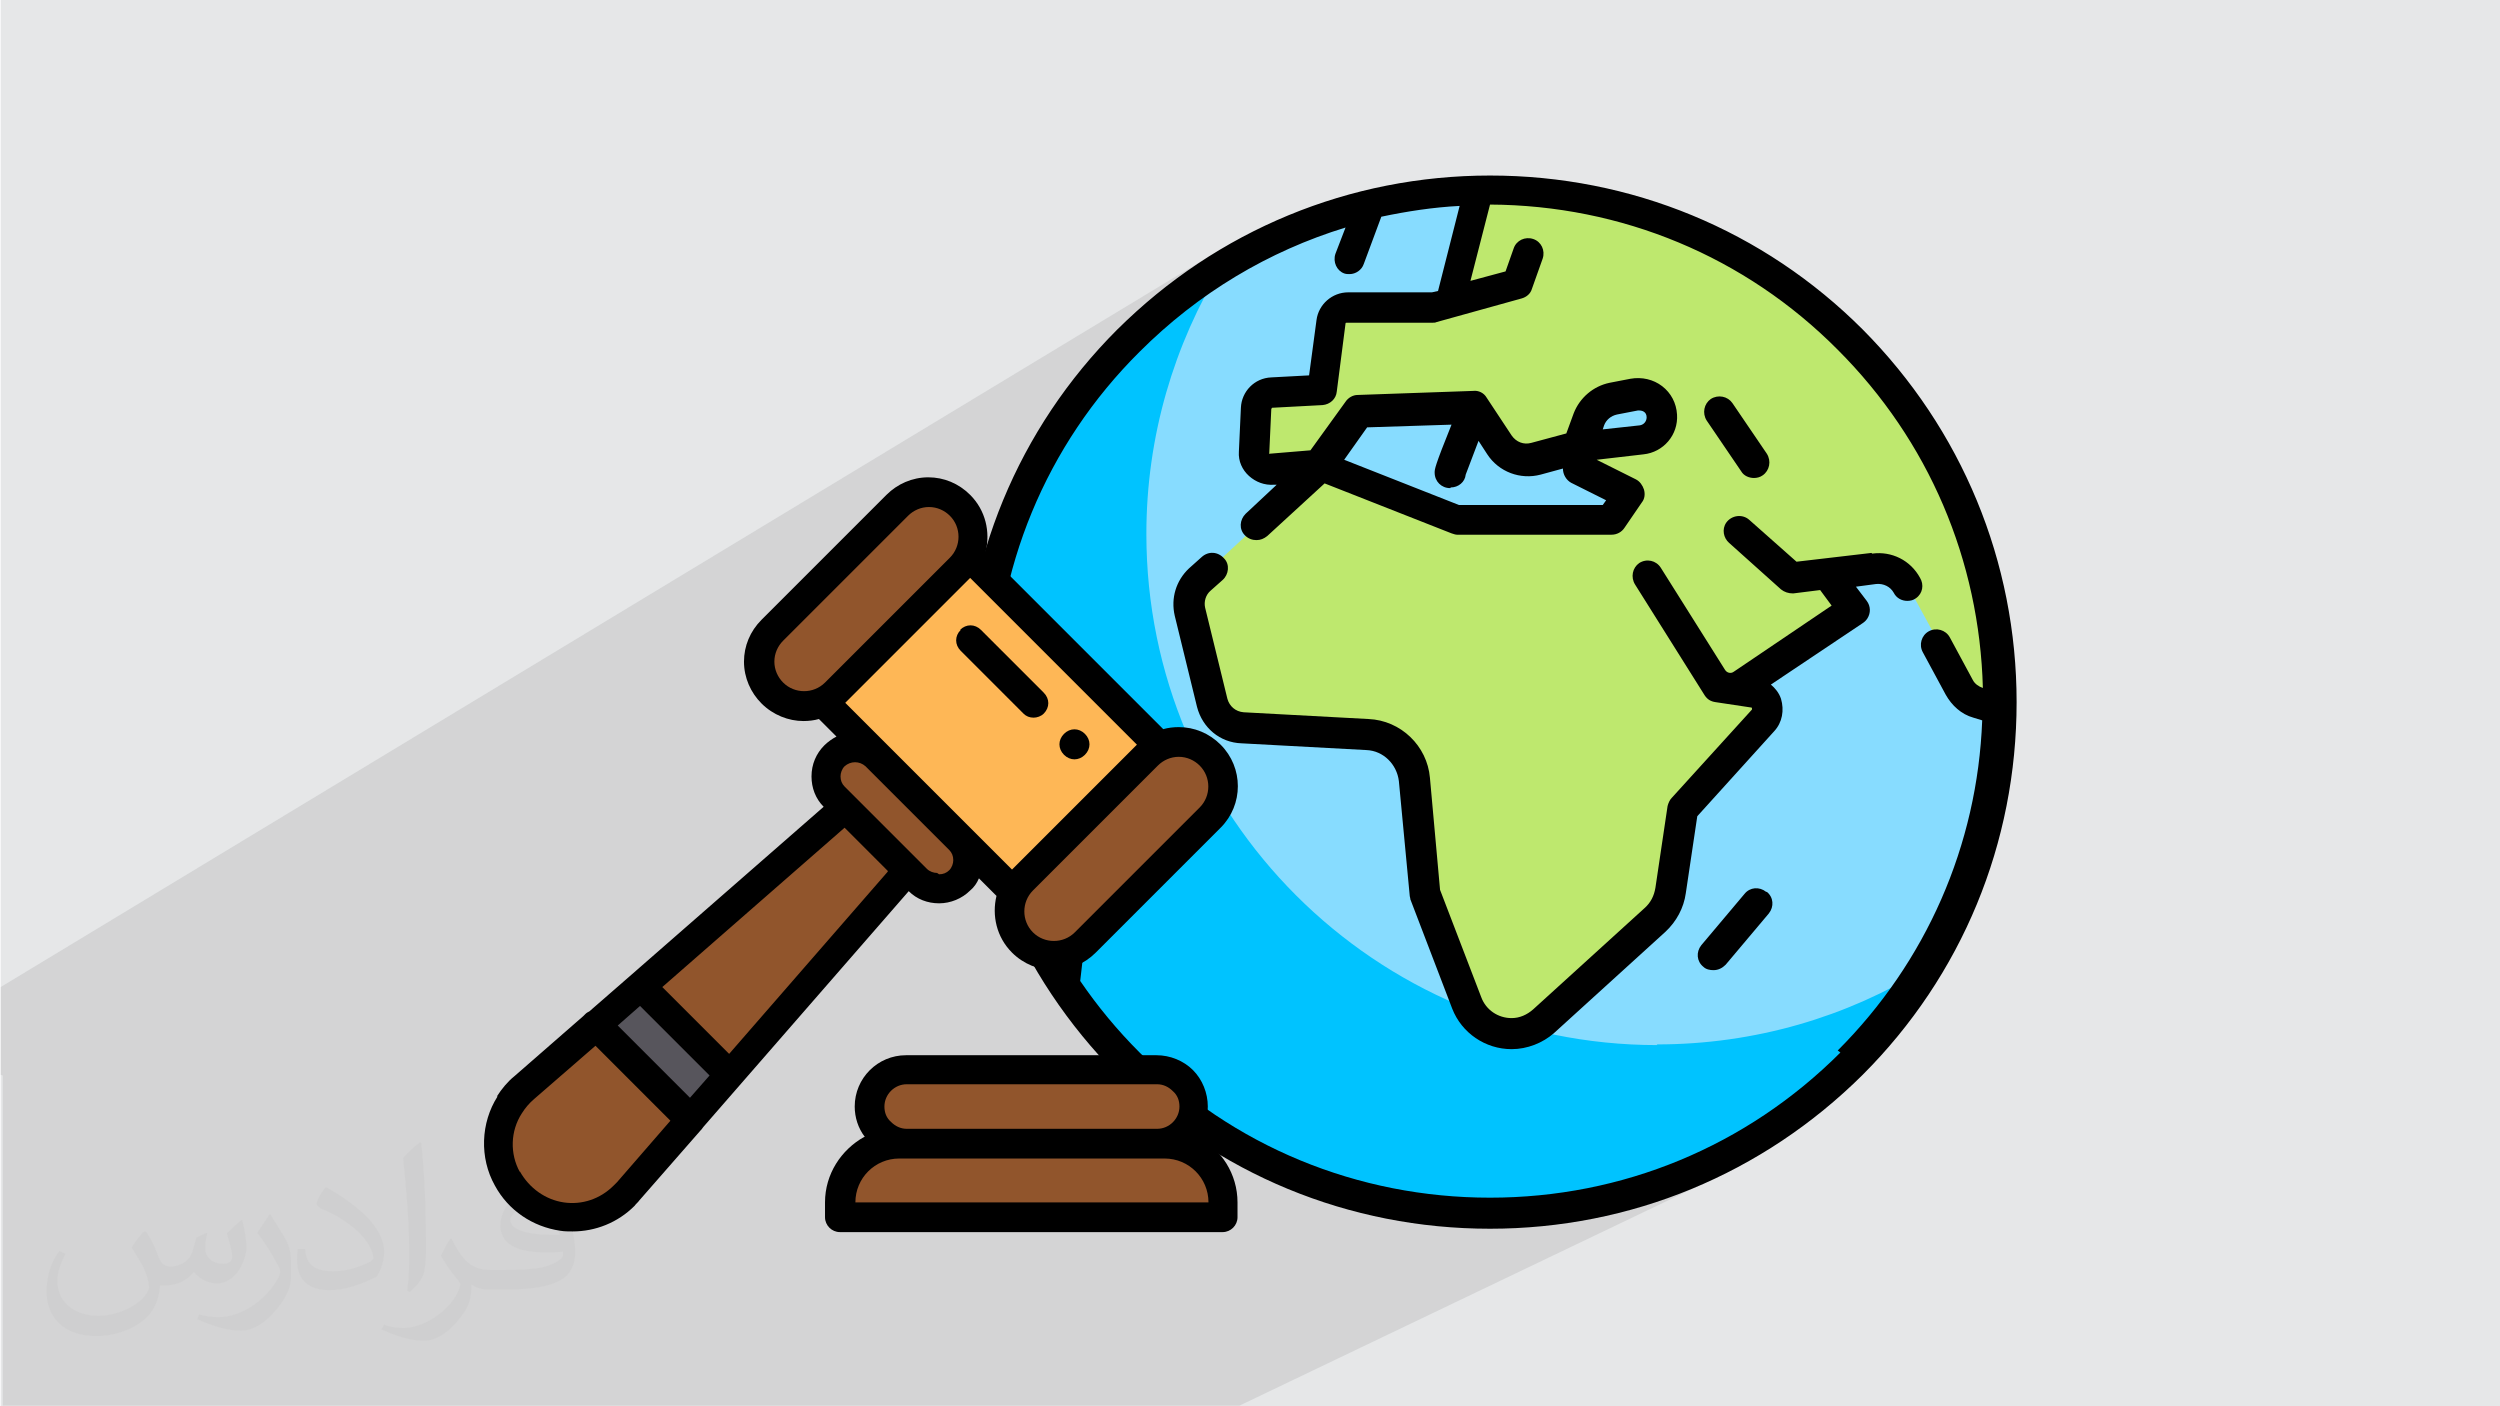
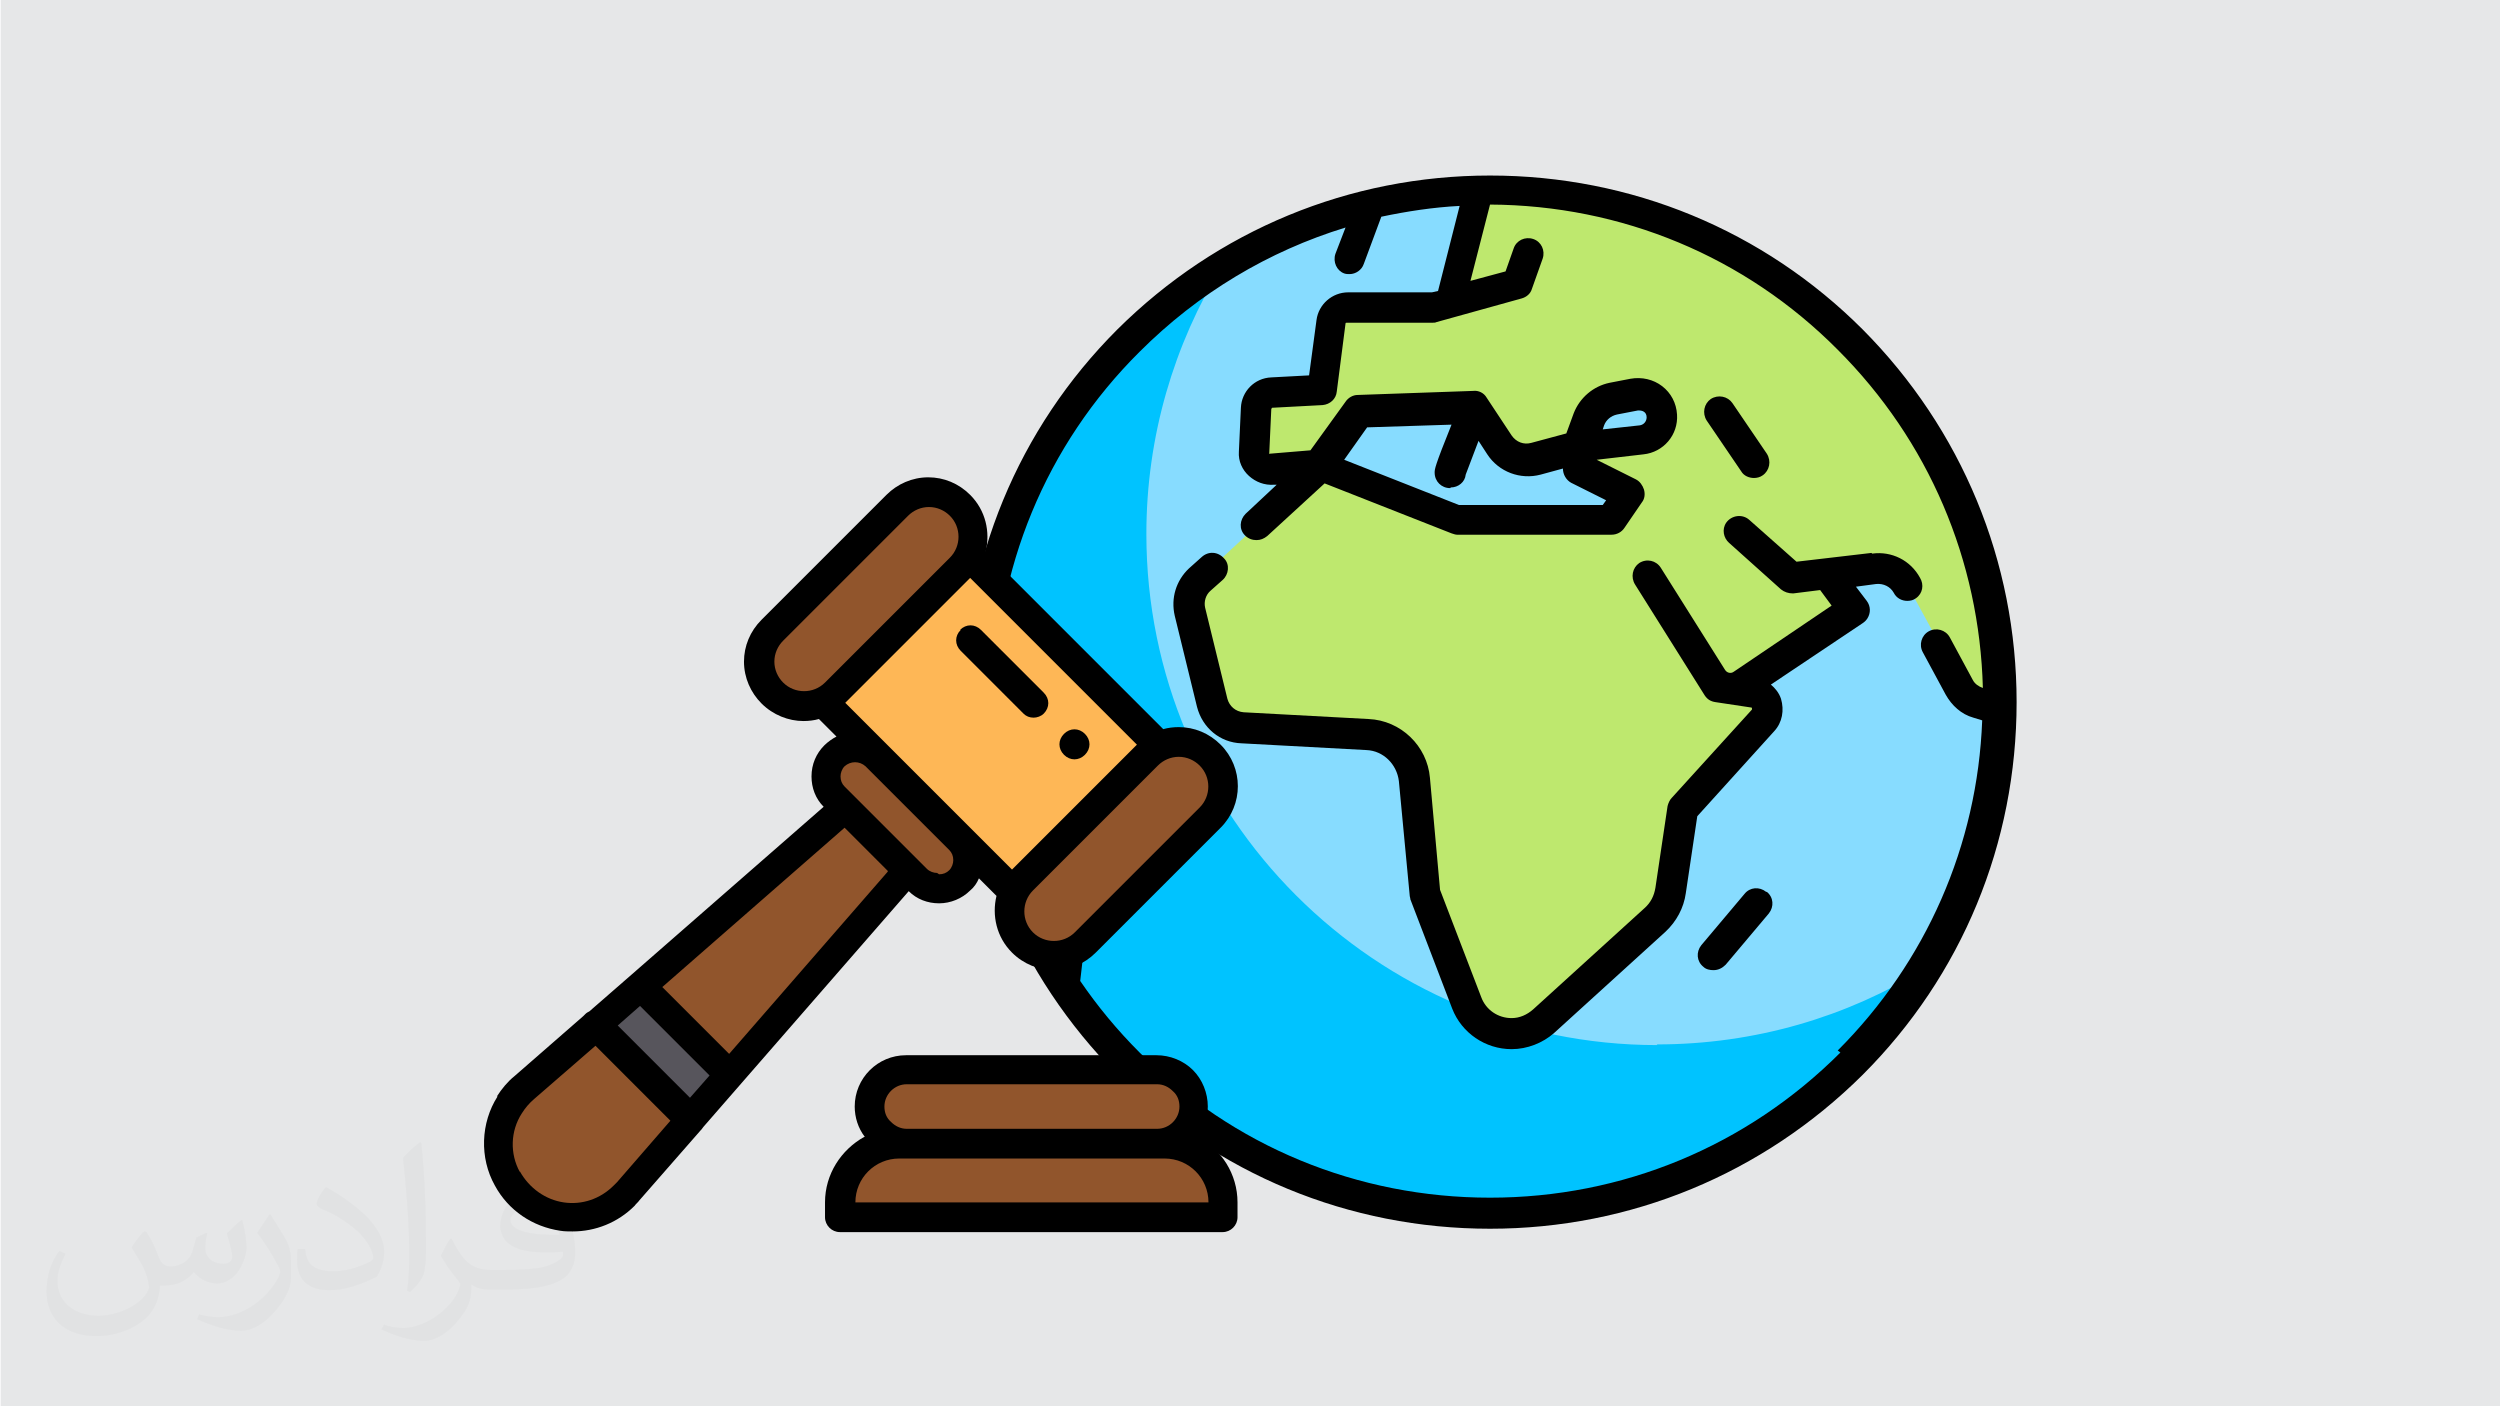
<svg xmlns="http://www.w3.org/2000/svg" xml:space="preserve" width="3.703in" height="2.083in" version="1.1" style="shape-rendering:geometricPrecision; text-rendering:geometricPrecision; image-rendering:optimizeQuality; fill-rule:evenodd; clip-rule:evenodd" viewBox="0 0 3703 2083" enable-background="new 0 0 512 512">
  <defs>
    <style type="text/css">
   
    .fil7 {fill:black}
    .fil4 {fill:#00C3FF}
    .fil9 {fill:#57555C}
    .fil3 {fill:#87DCFF}
    .fil8 {fill:#91552C}
    .fil5 {fill:#AFD755}
    .fil6 {fill:#BEE86E}
    .fil0 {fill:#E6E7E8}
    .fil10 {fill:#FEB756}
    .fil2 {fill:#373435;fill-opacity:0.031}
    .fil1 {fill:#373435;fill-opacity:0.102}
   
  </style>
  </defs>
  <g id="Layer_x0020_1">
    <polygon class="fil0" points="1,0 3704,0 3704,2083 1,2083 " />
-     <path class="fil1" d="M1 1592l0 -1 0 -2 0 -1 0 -23 0 -1 0 -18 0 -3 0 -2 0 -10 0 -10 0 -3 0 -10 0 -23 0 0 0 0 0 -23 1806 -1092 -16 10 -16 10 -16 11 -16 11 -15 12 -15 12 -15 12 -15 13 -14 13 -13 13 158 -95 -25 16 -13 9 -13 9 -12 8 -5 4 -16 13 -12 10 -13 11 -9 8 -6 6 -14 13 -5 5 158 -95 -10 6 -9 6 -9 6 -9 6 -9 6 -9 7 -9 7 -9 7 -9 7 -9 7 -9 7 -9 7 -8 8 -8 8 -8 8 -8 8 -13 13 -12 13 -10 12 395 -236 -25 66 180 -107 1 0 1 0 1 0 1 0 1 0 1 0 1 0 1 0 39 1 38 3 38 5 37 7 37 8 36 10 35 12 34 14 34 15 33 17 32 18 31 20 30 21 29 22 27 24 26 25 25 26 24 27 22 29 21 30 20 31 18 32 17 33 15 34 14 34 12 35 10 36 8 37 7 37 5 38 3 38 1 39 0 2 0 2 0 2 0 2 0 2 0 2 0 2 0 2 -464 237 -4 30 -1 4 -1 4 -1 4 -1 4 -1 4 -2 4 -2 4 -2 4 -2 4 -2 4 -2 3 -2 3 -3 3 -3 3 -3 3 -3 3 -6 5 131 -66 4 -2 4 -1 4 0 4 1 4 2 4 3 3 3 2 4 2 4 1 4 0 4 -1 4 -2 4 -3 4 -64 76 -2 2 -2 2 -2 1 -2 1 -589 295 2 1 17 6 17 5 17 5 17 5 17 4 18 4 18 3 18 3 18 2 18 2 18 2 13 1 686 -337 -11 7 -11 6 -11 6 -11 6 -11 6 -11 6 -613 300 16 1 18 0 18 0 18 -1 18 -1 18 -2 18 -2 18 -2 18 -3 18 -3 18 -4 17 -4 17 -5 17 -5 17 -5 17 -6 17 -6 17 -7 16 -7 16 -7 -160 77 2 0 28 -7 8 -2 31 -9 7 -2 26 -9 8 -3 29 -11 8 -4 22 -10 10 -5 -6 3 2 -1 -169 81 13 -3 19 -4 18 -5 18 -5 18 -6 18 -6 18 -7 18 -7 17 -7 17 -8 -706 338 -51 0 0 0 -49 0 -71 0 -45 0 -45 0 -35 0 -7 0 -234 0 -5 0 -40 0 -2 0 -2 0 -43 0 -7 0 -10 0 -19 0 -10 0 -5 0 -41 0 -3 0 -8 0 -20 0 -4 0 -44 0 -29 0 -1 0 -26 0 -13 0 -9 0 -3 0 -23 0 -10 0 -7 0 -32 0 0 0 -34 0 -25 0 -36 0 -38 0 -34 0 -1 0 -3 0 -2 0 -19 0 -2 0 -1 0 -13 0 -1 0 -1 0 -2 0 -21 0 -7 0 -23 0 -14 0 -12 0 0 0 -19 0 -3 0 0 0 -3 0 -2 0 -4 0 -3 0 -2 0 -17 0 -10 0 -2 0 -1 0 -7 0 -4 0 -2 0 -14 0 -24 0 -10 0 -10 0 -14 0 -7 0 -14 0 -11 0 -1 0 -7 0 -4 0 0 0 -17 0 -2 0 -12 0 -8 0 -4 0 -1 0 -7 0 -10 0 -1 0 -4 0 -22 0 -15 0 -3 0 -14 0 -2 0 -16 0 -20 0 -48 0 -8 0 -2 0 -1 0 -1 0 0 0 -18 0 -7 0 -2 0 -11 0 -7 0 0 0 0 0 0 0 -9 0 -18 0 -7 0 -2 0 -5 0 -31 0 -6 0 0 0 -2 0 -2 0 -4 0 0 0 0 0 -5 0 -2 0 -8 0 -15 0 -3 0 -3 0 -1 0 -5 0 -4 0 0 -3 0 -5 0 -1 0 0 0 -6 0 -2 0 -1 0 0 0 0 0 0 0 -1 0 -6 0 0 0 -1 0 -2 0 -3 0 -6 0 -3 0 -4 0 -1 0 -2 0 -1 0 0 0 0 0 -3 0 0 0 0 0 -2 0 0 0 -1 0 -8 0 0 0 -2 0 -1 0 -2 0 -3 0 0 0 0 0 -2 0 -2 0 -2 0 0 0 -14 0 0 0 0 0 0 0 -1 0 -1 0 -1 0 -1 0 -1 0 0 0 -5 0 -5 0 0 0 -4 0 -2 0 -1 0 -3 0 -2 0 -4 0 -1 0 -7 0 -3 0 -9 0 -1 0 0 0 -6 0 -1 0 -1 0 0 0 -1 0 -3 0 -2 0 -4 0 -3 0 -1 0 -5 0 -6 0 -3 0 -3 0 0 0 -2 0 -4 0 -5 0 -1 0 -4 0 -6 0 0 0 -10 0 -1 0 0 0 -6 0 0 0 -1 0 -1 0 -5 0 -1 0 -1 0 -1 0 -2 0 -1 0 0 0 -7 0 -1 0 -3 0 -4 0 -6 0 -2 0 -2 0 -9 0 0 0 -10 0 -2 0 0 0 -3 0 -9 0 -16 0 -2 0 -7 0 0 0 -1 0 -1 0 -1 0 -6 0 0 0 -1 0 0 0 -2 0 -3 0 0 0 -3 0 -2 0 0 0 -8 0 -12 0 -2 0 -2 0 -3 0 -9 0 0 0 -1 0 -7 0 -4 0 -2 0 -1 0 -2 0 -4 0 0 0 -1 0 -3 0 -4 0 0 0 -2 0 -4 0 -6 0 -2 0 -5 0 -6 0 -1 0 -1 0 -18 0 -3 0 0 0 -2 0 -14 0 -3 0 -3 0 -1 0 -13 0 -4 -3 -1zm1620 -1032l0 0 67 -40 -67 40z" />
    <path class="fil2" d="M217 1825c7,11 12,21 16,32 3,7 5,19 21,19 5,0 11,-2 17,-5 7,-4 11,-9 14,-17l6 -21 15 -7 1 1c-2,8 -3,15 -3,21 0,18 15,24 27,24 7,0 13,-4 13,-10 0,-8 -4,-22 -8,-35 7,-7 14,-14 22,-20l1 1c4,15 6,30 6,40 0,10 -4,20 -8,28 -7,14 -20,25 -36,25 -12,0 -25,-6 -34,-17l0 0c-9,11 -22,20 -43,20l-7 0c-1,14 -4,24 -9,33 -13,25 -50,42 -85,42 -49,0 -74,-28 -74,-66 0,-23 7,-45 19,-60l9 4c-7,14 -12,27 -12,40 0,35 29,52 61,52 31,0 69,-19 75,-42 -3,-25 -12,-36 -26,-59 4,-7 10,-15 17,-23l1 0 0 0 0 0 1 -1 0 0 3 1zm564 -133c10,6 20,14 30,23 -6,8 -12,15 -21,21 -10,-8 -20,-15 -30,-22 7,-8 14,-15 20,-22l0 0 0 0 1 0zm5 96c-17,0 -30,11 -30,19 0,17 33,23 73,22 -5,-20 -22,-42 -43,-42l0 0 0 0 0 1zm-37 93c22,0 41,-1 55,-4 16,-4 30,-12 30,-18 0,-2 0,-3 0,-5 -9,1 -19,1 -28,1 -30,0 -52,-7 -61,-23 -2,-5 -4,-10 -4,-15 0,-16 7,-31 19,-42 10,-9 21,-14 33,-14 20,0 37,17 48,43 6,14 11,30 11,51 0,14 -4,25 -12,34 -16,15 -45,21 -90,21l-20 0 0 0 -5 0c-11,0 -19,-2 -26,-7l-1 0c0,3 0,5 0,7 0,10 -3,23 -10,33 -20,30 -42,43 -60,43 -19,0 -42,-7 -63,-17l4 -7c7,3 16,5 29,5 34,0 78,-33 84,-65 -1,-3 -4,-6 -7,-10 -10,-12 -16,-22 -22,-32 5,-10 9,-18 14,-25l2 0c15,30 28,46 57,46l5 0 0 0 21 0 0 0 0 0 -1 0 0 0 -2 0zm-146 31c2,-13 3,-29 3,-43l0 -21c0,-39 -5,-96 -9,-133 7,-8 17,-17 25,-23l2 1c5,47 7,101 7,151 0,13 0,26 -2,35 -1,12 -7,21 -22,35l-3 -2 0 0 0 0 0 0 0 0 -1 0zm-151 -62c1,19 10,33 41,33 20,0 36,-5 55,-14 3,-2 5,-4 5,-5 0,-11 -9,-27 -24,-41 -15,-13 -33,-25 -52,-32 -6,-3 -8,-6 -8,-8 0,-5 7,-17 13,-24l2 0c20,11 43,27 60,44 15,16 25,33 25,51 0,13 -4,26 -11,37 -22,11 -46,20 -70,20 -29,0 -48,-13 -48,-45 0,-4 0,-9 1,-16l10 0 0 0 0 0 0 0 0 0 1 0zm-52 -52l18 29c7,11 13,22 13,41l0 24c0,19 -12,39 -32,59 -15,14 -29,20 -42,20 -19,0 -40,-6 -65,-17l3 -7c8,2 17,4 28,4 35,0 72,-26 89,-58 2,-4 3,-7 3,-9 0,-4 -2,-8 -4,-11 -9,-17 -19,-33 -30,-47 6,-9 12,-18 18,-27l2 0 0 0 0 0 -1 -1z" />
    <g id="_1987629947792">
      <circle class="fil3" cx="2207" cy="1039" r="757" />
      <path class="fil4" d="M2455 1548c-418,0 -757,-339 -757,-757 0,-145 41,-281 112,-397 -216,133 -361,372 -361,645 0,418 339,757 757,757 273,0 512,-144 645,-361 -115,71 -251,112 -397,112l1 1z" />
      <path class="fil5" d="M1577 1459l21 -192c2,-15 -4,-30 -15,-41l-130 -122c11,130 55,251 124,355z" />
      <path class="fil6" d="M2207 282c-2,0 -4,0 -6,0l-41 175 -162 0c-12,0 -23,9 -24,21l-13 101 -75 4c-13,1 -23,11 -23,23l-3 65c-1,15 12,27 26,25l70 -6 58 -81 171 -6 37 56c12,18 33,26 54,20l63 -17 15 -41c6,-16 19,-27 36,-31l31 -6c21,-4 40,11 41,32 1,18 -12,33 -30,35l-93 11 -1 32 75 38 -26 38 -229 0 -202 -79 -180 167c-13,12 -19,30 -14,48l33 135c5,21 23,36 45,37l185 10c36,2 66,30 69,66l16 169 62 162c11,27 37,46 66,46 18,0 35,-7 48,-19l165 -150c13,-11 21,-27 23,-44l18 -121 119 -131c13,-14 5,-38 -14,-41l-22 -3 4 -8 167 -112 -39 -53 69 -8c20,-2 39,8 49,25l49 90 34 63c6,11 16,19 28,23l30 12c0,-5 0,-10 0,-16 0,-418 -339,-757 -757,-757l-2 1z" />
      <path class="fil7" d="M2759 488c-147,-147 -343,-228 -552,-228 -208,0 -404,81 -552,228 -147,147 -228,343 -228,552 0,208 81,404 228,552 147,147 343,228 552,228 208,0 404,-81 552,-228 147,-147 228,-343 228,-552 0,-208 -81,-404 -228,-552zm-1184 777l-14 125c-39,-71 -65,-148 -78,-228l85 82c6,6 9,14 8,22l-1 -1zm1151 294c-139,139 -323,215 -519,215 -196,0 -381,-76 -519,-215 -33,-33 -62,-68 -88,-106l21 -183c2,-22 -6,-44 -21,-60l-125 -120c-1,-17 -2,-33 -2,-50 0,-196 76,-381 215,-519 87,-87 191,-149 305,-184l-15 39c-4,12 2,25 13,29 3,1 5,1 8,1 9,0 18,-6 21,-15l26 -70c38,-8 77,-14 116,-16l-32 126 -9 2 -124 0c-24,0 -44,18 -47,41l-11 82 -56 3c-25,1 -44,21 -45,45l-3 65c-1,14 5,27 15,36 10,9 23,14 37,13l4 0 -46 43c-9,9 -10,23 -1,32 5,5 11,7 17,7 6,0 11,-2 16,-6l85 -78 188 74c3,1 6,2 8,2l229 0c8,0 15,-4 19,-10l0 0 0 0c0,0 0,0 0,0l26 -38c4,-5 5,-12 3,-19 -2,-6 -6,-12 -12,-15l-58 -29 69 -8c30,-3 52,-29 50,-59 -1,-17 -9,-32 -22,-42 -13,-10 -30,-14 -47,-11l-31 6c-24,5 -44,22 -53,45l-11 30 -52 14c-11,3 -22,-1 -29,-11l-37 -56c-4,-7 -12,-11 -20,-10l-171 6c-7,0 -14,4 -18,10l-52 72 -60 5c0,0 -1,0 -1,0 -1,0 0,-1 0,-1l3 -65c0,-1 1,-1 1,-2l75 -4c11,-1 20,-9 21,-20l13 -101c0,-1 1,-1 2,-1l127 0c2,0 4,0 6,-1l126 -35c7,-2 13,-7 15,-14l16 -45c4,-12 -2,-25 -14,-29 -12,-4 -25,2 -29,14l-12 34 -52 14 29 -113c195,1 378,77 515,215 135,135 210,312 215,501l0 0c-6,-2 -12,-6 -15,-12l-34 -63c-6,-11 -20,-15 -31,-9 -11,6 -15,20 -9,31l34 63c9,16 23,29 41,34l13 4c-7,185 -83,358 -214,489l4 3zm-577 -837c11,0 21,-8 22,-19 2,-5 10,-26 19,-50l13 20c17,26 49,38 79,30l33 -9 0 0c0,9 5,17 12,21l52 26 -5 7 -213 0 -170 -67 34 -48 125 -4c-25,62 -25,66 -25,71 0,13 10,23 23,23l1 -1zm225 -86l2 -6c3,-8 10,-14 19,-16l31 -6c1,0 2,0 2,0 3,0 6,1 7,2 2,1 4,4 4,8 0,6 -4,11 -10,12l-55 6z" />
      <path class="fil7" d="M2616 1321c-10,-8 -24,-7 -32,3l-64 76c-8,10 -7,24 3,32 4,4 10,5 15,5 7,0 13,-3 18,-8l64 -76c8,-10 7,-24 -3,-32l-1 0z" />
      <path class="fil7" d="M2772 819l-111 13 -70 -62c-10,-9 -26,-7 -34,4 -7,10 -4,23 4,30l77 69c5,4 11,6 18,6l40 -5 17 23 -145 98c-4,3 -10,2 -13,-3l-95 -151c-7,-11 -21,-14 -32,-7 -10,7 -13,21 -6,32l103 164c4,6 9,9 16,10l53 8c0,0 1,0 1,1 0,1 0,1 0,2l-119 131c-3,3 -5,8 -6,12l-18 121c-2,12 -7,22 -16,30l-165 150c-9,8 -20,13 -32,13 -20,0 -38,-12 -45,-31l-61 -159 -15 -166c-4,-47 -43,-85 -91,-87l-185 -10c-12,-1 -21,-9 -24,-20l-33 -135c-2,-9 1,-19 8,-25l18 -16c9,-8 11,-23 2,-32 -9,-10 -23,-11 -33,-2l-19 17c-19,18 -27,44 -21,70l33 135c8,31 34,53 66,54l185 10c25,1 45,21 48,46l16 169c0,2 1,4 1,6l62 162c14,36 49,60 88,60 23,0 46,-9 63,-24l165 -150c16,-15 27,-35 30,-57l17 -114 114 -126c12,-13 15,-31 10,-48 -3,-9 -9,-16 -15,-21l136 -91c3,-2 5,-4 7,-7 5,-8 5,-18 -1,-26l-16 -21 30 -4c11,-1 21,4 26,13 4,8 12,12 20,12 5,0 9,-1 13,-4 10,-7 12,-20 6,-30 -14,-26 -42,-40 -71,-36l-1 -1z" />
      <path class="fil7" d="M2579 698c4,7 12,10 19,10 4,0 9,-1 13,-4 10,-7 13,-21 6,-32l-51 -75c-7,-10 -21,-13 -32,-6 -10,7 -13,21 -6,32l51 75 0 0z" />
      <path class="fil8" d="M755 1636c-21,32 -22,76 -4,109 37,67 124,75 174,26 2,-2 4,-4 6,-7l93 -107 -140 -140 -106 93c-8,7 -16,16 -22,25l-1 1z" />
      <polygon class="fil9" points="884,1517 1024,1657 1081,1591 1081,1591 950,1460 949,1460 " />
      <path class="fil8" d="M1144 933c-26,26 -26,67 0,93 26,26 67,26 93,0l185 -185c26,-26 26,-67 0,-93 -13,-13 -30,-19 -46,-19 -17,0 -34,6 -46,19l-185 185 -1 0z" />
      <path class="fil10" d="M1222 1041l77 77c0,0 0,0 0,0l123 123c0,0 0,0 0,0l77 77 15 -15 185 -185 15 -15 -278 -278 -15 15 -185 185 -15 15 1 1z" />
      <path class="fil8" d="M1253 1195l-15 -15c-9,-9 -13,-20 -13,-31 0,-11 4,-22 13,-31 17,-17 44,-17 61,0l124 124c8,8 12,19 12,30 0,11 -4,22 -13,31 -17,17 -45,17 -62,0l-15 -15 -264 303 0 0 -131 -131 0 0 303 -264 0 -1z" />
      <path class="fil8" d="M1244 1781l0 22 567 0 0 -22c0,-48 -39,-87 -87,-87l-11 0 -371 0 -11 0c-48,0 -87,39 -87,87l0 0z" />
      <path class="fil8" d="M1343 1584c-30,0 -55,24 -55,55 0,15 6,29 16,39 10,10 24,16 39,16l371 0c30,0 55,-24 55,-55 0,-15 -6,-29 -16,-39 -10,-10 -24,-16 -39,-16l-371 0z" />
      <path class="fil8" d="M1515 1303c-26,26 -26,67 0,93 26,26 67,26 93,0l185 -185c26,-26 26,-67 0,-93 -13,-13 -30,-19 -46,-19 -17,0 -34,6 -46,19l-185 185 -1 0z" />
      <path class="fil7" d="M1607 1087c9,9 9,22 0,31 -9,9 -22,9 -31,0 -9,-9 -9,-22 0,-31 9,-9 22,-9 31,0z" />
      <path class="fil7" d="M1281 1684c-10,-13 -15,-29 -15,-45 0,-42 34,-76 76,-76l371 0c20,0 40,8 54,22 14,14 22,34 22,54 0,17 -6,33 -15,45 35,18 59,55 59,97l0 22c0,12 -10,22 -22,22l-567 0c-12,0 -22,-10 -22,-22l0 -22c0,-42 24,-78 58,-97l1 0zm456 -68c-6,-6 -14,-10 -23,-10l-371 0c-18,0 -33,15 -33,33 0,9 3,17 10,23 6,6 14,10 23,10l371 0c18,0 33,-15 33,-33 0,-9 -3,-17 -10,-23zm53 165c0,-36 -29,-65 -65,-65l-11 0 -371 0 -11 0c-36,0 -65,29 -65,65l524 0 -1 0z" />
      <path class="fil7" d="M736 1624c7,-11 16,-22 26,-30l102 -89c1,-1 2,-2 3,-3 2,-2 4,-3 6,-4l62 -54 285 -249c-12,-12 -18,-28 -18,-45 0,-18 7,-34 19,-46 5,-5 12,-10 18,-13l-26 -26c-7,2 -15,3 -23,3 -22,0 -45,-9 -62,-26 -16,-16 -26,-38 -26,-62 0,-23 9,-45 26,-62l185 -185c16,-16 38,-26 62,-26 23,0 45,9 62,26 23,23 30,55 23,84l263 263c7,-2 15,-3 23,-3 23,0 45,9 62,26 34,34 34,89 0,123l-185 185c-17,17 -39,26 -62,26 -22,0 -45,-9 -62,-26 -23,-23 -30,-55 -23,-84l-26 -26c-3,7 -7,13 -13,18 -12,12 -29,19 -46,19 -17,0 -33,-6 -45,-18l-304 349c-1,1 -2,3 -3,4 0,0 -1,1 -1,1l-91 104c-2,3 -5,5 -7,8 -25,25 -58,38 -92,38 -6,0 -12,0 -18,-1 -41,-6 -77,-30 -97,-67 -23,-41 -21,-93 4,-132l-1 0zm315 -31l-103 -103 -33 29 107 107 29 -33zm264 -303l-64 -64 -270 236 99 99 235 -270 0 -1zm92 -526c-8,-8 -19,-13 -31,-13 -12,0 -23,5 -31,13l-185 185c-8,8 -13,19 -13,31 0,12 5,23 13,31 17,17 45,17 62,0l185 -185c0,0 0,0 0,0 17,-17 17,-45 0,-62l0 0zm123 617c17,17 45,17 62,0l185 -185c17,-17 17,-45 0,-62 -8,-8 -19,-13 -31,-13 -12,0 -23,5 -31,13l-185 185c-17,17 -17,45 0,62l0 0zm154 -278l-247 -247 -185 185 61 61c0,0 0,0 1,1l123 123c0,0 1,1 1,1l61 61 185 -185 0 0zm-293 192c6,0 11,-2 15,-6 4,-4 6,-10 6,-15 0,-6 -2,-11 -6,-15l-124 -124c-9,-8 -22,-8 -31,0 -4,4 -6,10 -6,15 0,6 2,11 6,15l15 15c0,0 0,0 0,0l92 92c0,0 0,0 0,0l15 15c4,4 10,6 15,6l3 2zm-621 440c14,25 38,42 65,46 27,4 54,-5 74,-25 2,-2 3,-3 5,-5 0,0 0,0 0,0l79 -91 -111 -111 -91 79c0,0 0,0 0,0 -7,6 -13,13 -18,21 -17,26 -18,60 -3,87l0 -1z" />
      <path class="fil7" d="M1422 933c9,-9 22,-9 31,0l93 93c9,9 9,22 0,31 -4,4 -10,6 -15,6 -6,0 -11,-2 -15,-6l-93 -93c-9,-9 -9,-22 0,-31l-1 0z" />
    </g>
  </g>
</svg>